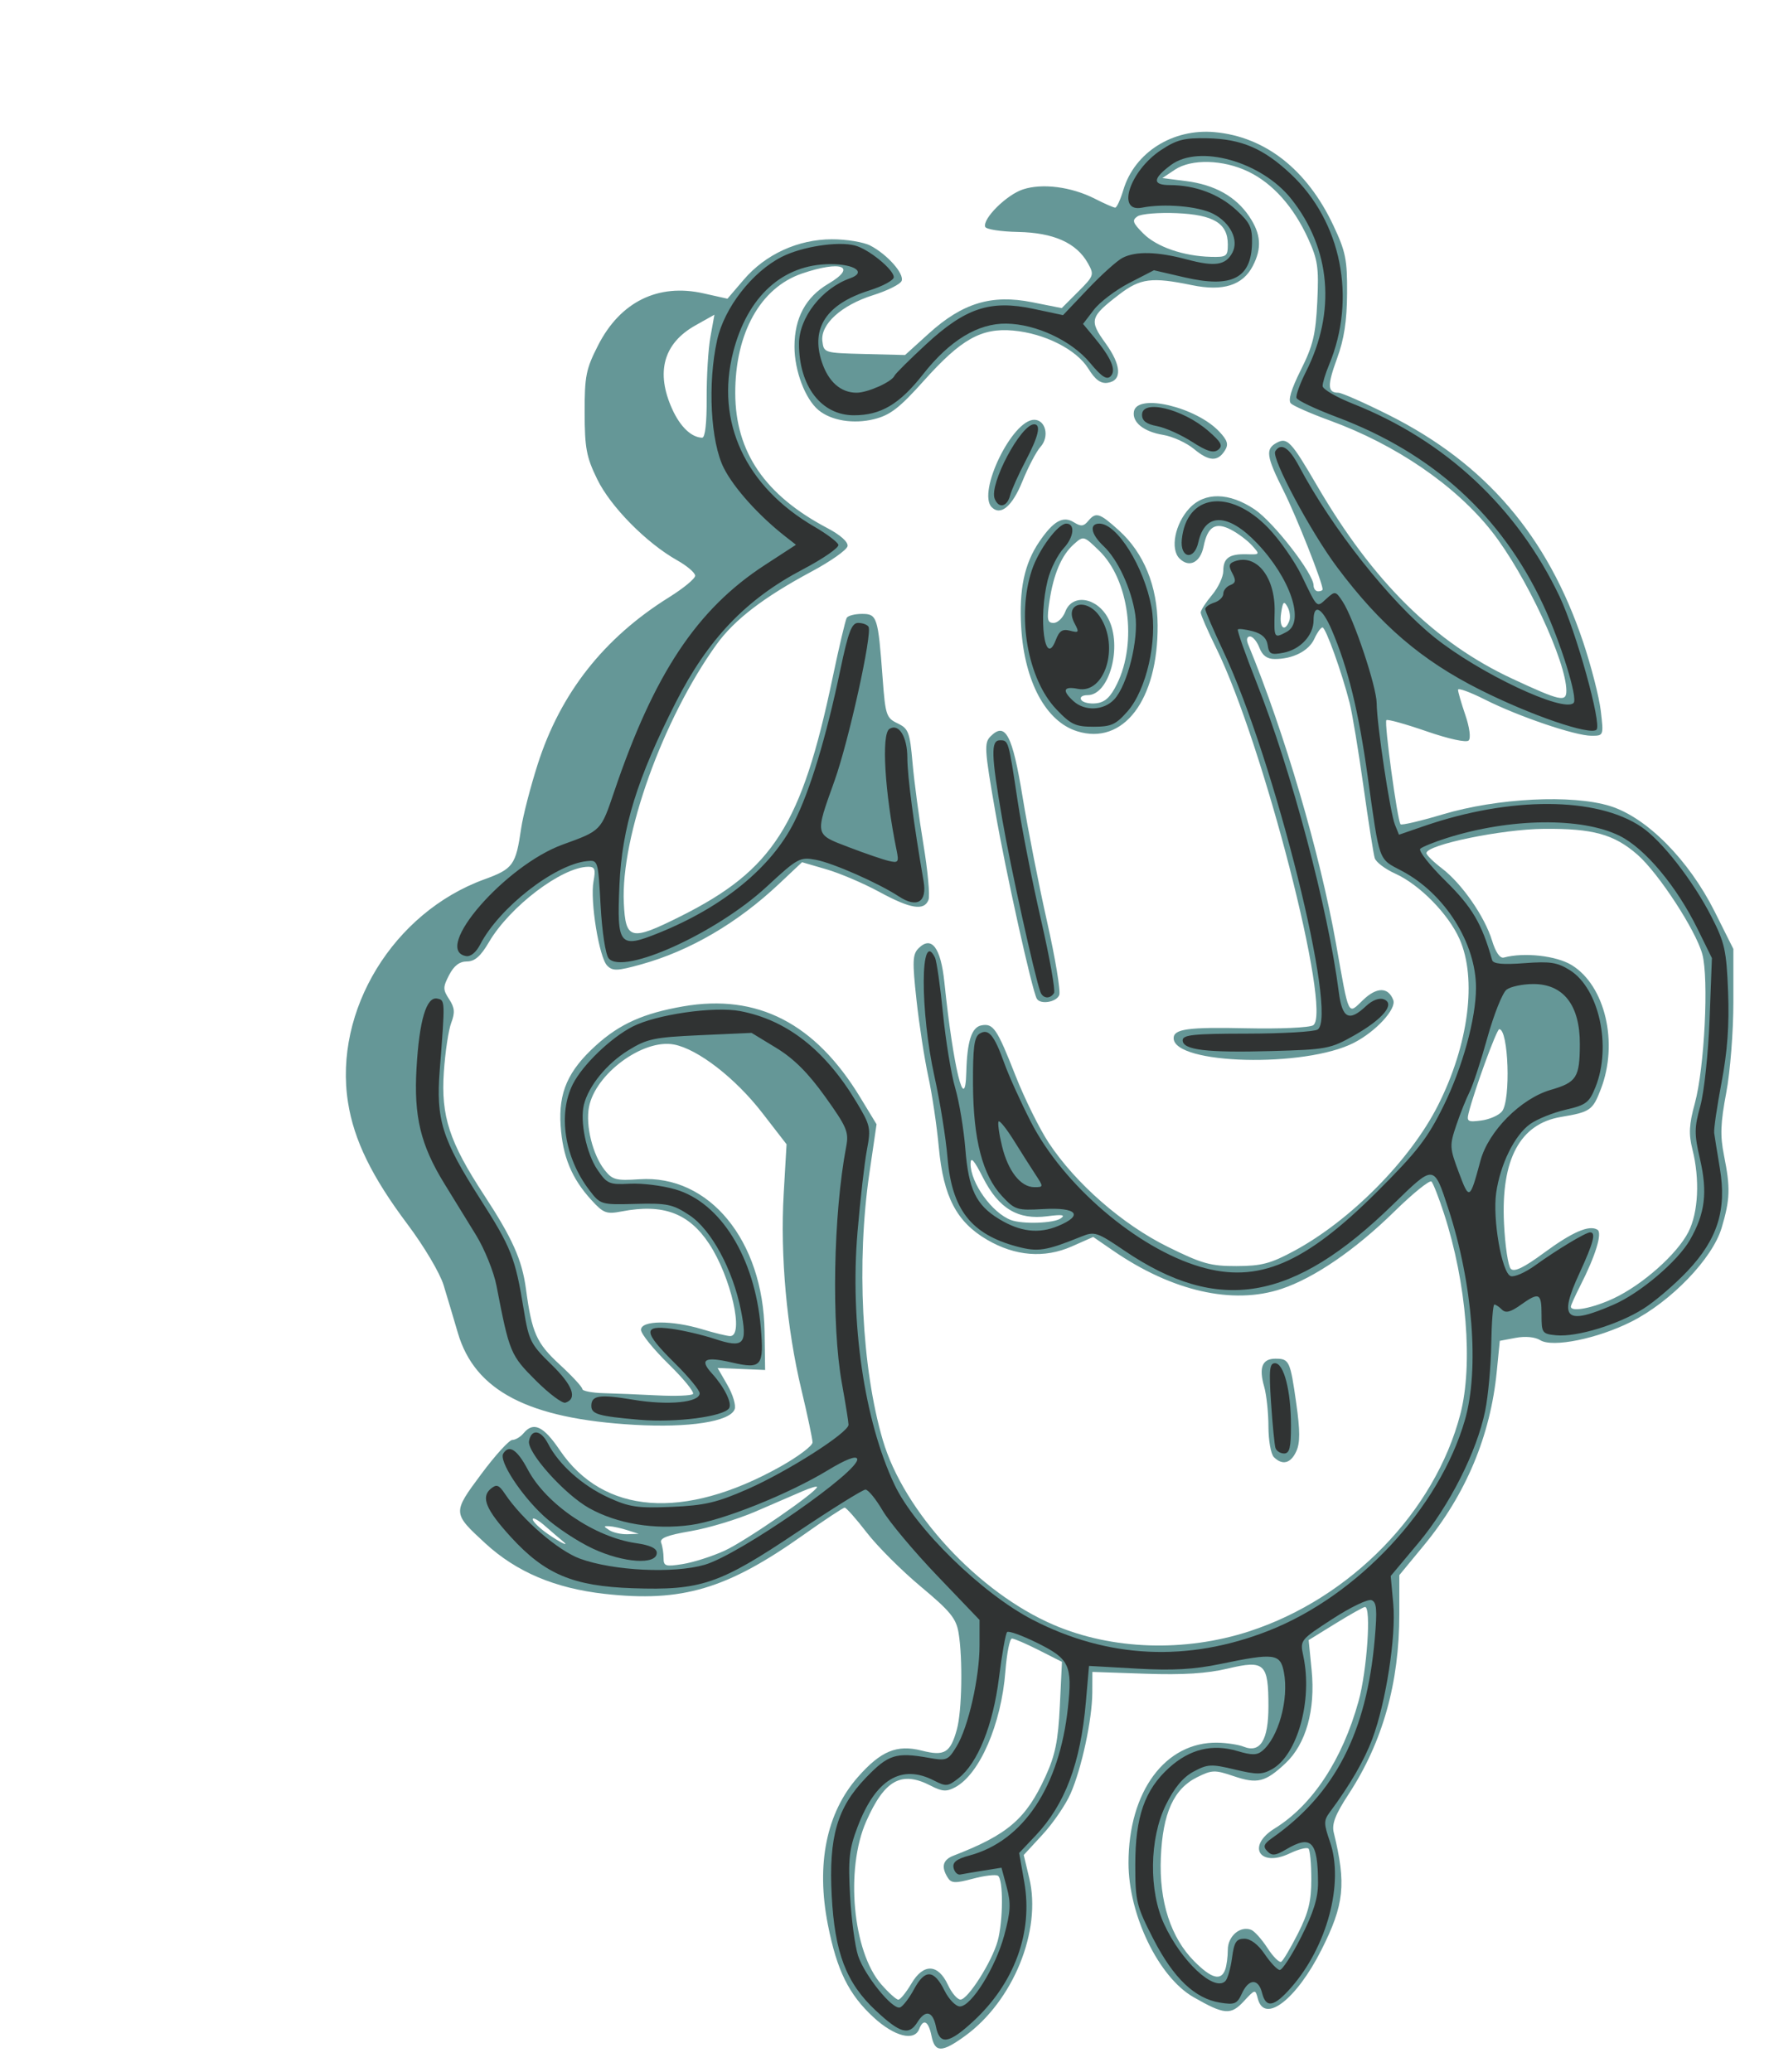
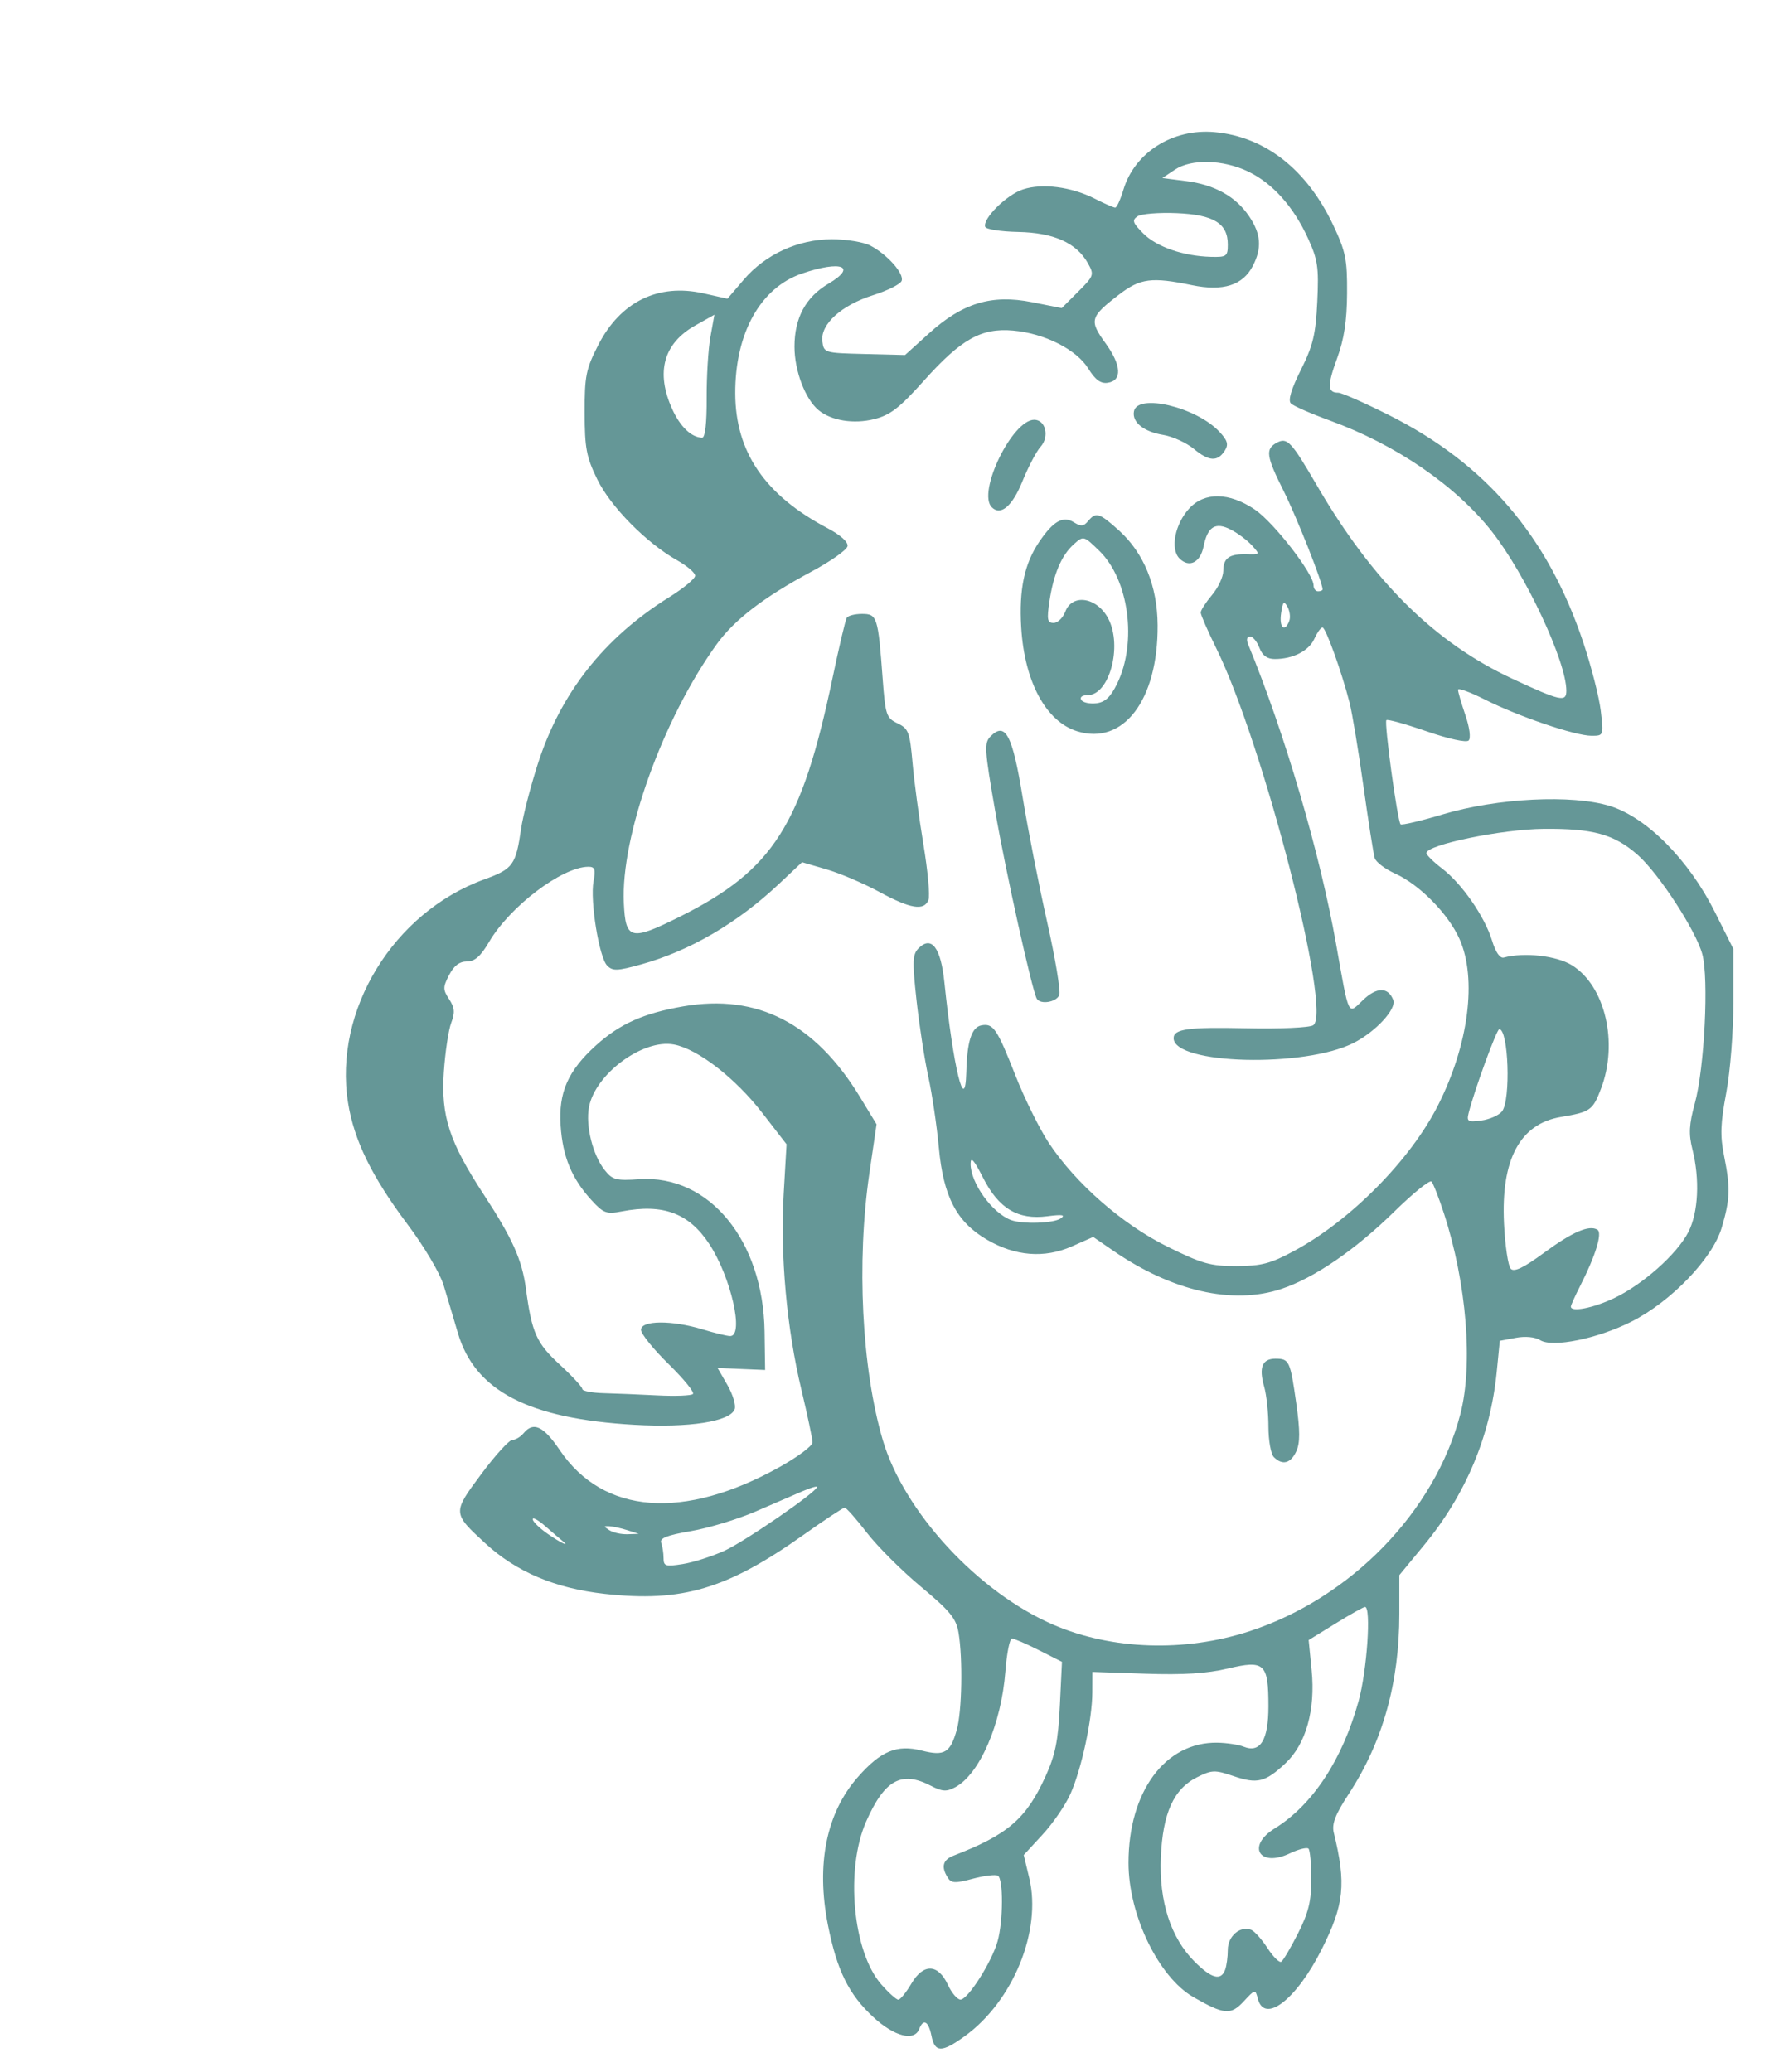
<svg xmlns="http://www.w3.org/2000/svg" xmlns:ns1="http://sodipodi.sourceforge.net/DTD/sodipodi-0.dtd" xmlns:ns2="http://www.inkscape.org/namespaces/inkscape" id="svg2" ns1:version="0.32" ns2:version="0.45.1" width="393" height="459" version="1.0" ns1:docbase="/home/freeduc-dev/freeduc-doc/artworks" ns1:docname="jumping-gnu.svg" ns2:output_extension="org.inkscape.output.svg.inkscape">
  <defs id="defs5" />
  <ns1:namedview ns2:window-height="581" ns2:window-width="744" ns2:pageshadow="2" ns2:pageopacity="0.0" guidetolerance="10.0" gridtolerance="10.0" objecttolerance="10.0" borderopacity="1.0" bordercolor="#666666" pagecolor="#ffffff" id="base" ns2:zoom="0.82352941" ns2:cx="196.5" ns2:cy="229.5" ns2:window-x="65" ns2:window-y="28" ns2:current-layer="svg2" />
  <g id="g2161">
    <path style="fill:#659797" d="M 206.35,451 C 205.7,447.749 204.554,447.115 203.638,449.5 C 202.565,452.297 198.136,451.166 193.527,446.918 C 188.021,441.843 185.399,436.526 183.404,426.39 C 180.766,412.983 183.075,401.605 190.041,393.691 C 195.146,387.891 198.69,386.424 204.212,387.826 C 209.249,389.104 210.537,388.328 211.977,383.142 C 213.106,379.077 213.31,367.508 212.354,361.724 C 211.829,358.548 210.503,356.924 204.019,351.516 C 199.778,347.979 194.385,342.591 192.033,339.542 C 189.681,336.494 187.474,334.001 187.128,334.002 C 186.783,334.003 182.675,336.717 178,340.033 C 161.062,352.046 151.069,355.012 133.958,353.101 C 122.96,351.873 114.389,348.244 107.505,341.898 C 100.218,335.181 100.218,335.17 106.616,326.562 C 109.707,322.403 112.802,319 113.495,319 C 114.188,319 115.315,318.325 116,317.5 C 118.173,314.882 120.4,315.924 124,321.246 C 133.648,335.508 151.439,336.87 172.75,324.978 C 176.738,322.753 180,320.308 180,319.546 C 180,318.784 178.887,313.512 177.528,307.83 C 174.284,294.276 172.824,278.123 173.612,264.5 L 174.249,253.5 L 168.843,246.515 C 162.882,238.813 154.57,232.385 149.292,231.395 C 142.439,230.109 131.856,237.919 130.475,245.281 C 129.703,249.396 131.308,255.851 133.933,259.188 C 135.663,261.387 136.455,261.598 141.68,261.247 C 157.101,260.211 169.087,274.817 169.378,295 L 169.5,303.5 L 164.238,303.281 L 158.976,303.062 L 161.161,306.859 C 162.363,308.947 163.078,311.355 162.75,312.21 C 161.702,314.94 152.666,316.343 140.57,315.652 C 117.059,314.309 105.193,308.132 101.427,295.276 C 100.496,292.099 99.078,287.348 98.277,284.719 C 97.457,282.033 93.95,276.116 90.274,271.219 C 82.372,260.691 78.421,252.602 77.1,244.25 C 73.875,223.865 87.117,202.17 107.267,194.822 C 113.681,192.484 114.265,191.676 115.455,183.5 C 115.856,180.75 117.497,174.387 119.103,169.361 C 124.153,153.553 133.774,141.321 148.25,132.299 C 151.412,130.328 154,128.188 154,127.542 C 154,126.896 152.212,125.364 150.027,124.136 C 143.21,120.304 135.278,112.269 132.313,106.19 C 129.908,101.26 129.534,99.289 129.518,91.435 C 129.502,83.302 129.81,81.762 132.518,76.463 C 137.427,66.856 145.786,62.739 155.822,64.985 L 161.156,66.178 L 164.772,61.953 C 169.587,56.328 176.805,53.022 184.3,53.01 C 187.489,53.004 191.314,53.632 192.8,54.405 C 196.562,56.363 200.354,60.636 199.742,62.23 C 199.461,62.963 196.62,64.385 193.428,65.391 C 186.394,67.609 181.727,71.841 182.183,75.59 C 182.496,78.165 182.615,78.201 191.5,78.424 L 200.5,78.65 L 205.788,73.864 C 213.233,67.125 219.677,65.171 228.606,66.946 L 235.208,68.258 L 238.851,64.615 C 242.363,61.103 242.44,60.875 240.987,58.286 C 238.472,53.805 233.407,51.543 225.543,51.389 C 221.716,51.314 218.434,50.802 218.251,50.252 C 217.65,48.451 222.987,43.16 226.608,41.964 C 230.916,40.543 237.363,41.381 242.582,44.042 C 244.695,45.119 246.707,46 247.053,46 C 247.4,46 248.216,44.224 248.866,42.053 C 251.346,33.776 259.804,28.432 269.091,29.275 C 280.27,30.288 289.534,37.556 295.351,49.877 C 298.113,55.726 298.472,57.493 298.423,65 C 298.384,71.111 297.762,75.155 296.211,79.389 C 294.012,85.39 294.067,87 296.468,87 C 297.211,87 302.247,89.222 307.659,91.938 C 329.125,102.71 342.841,118.73 350.717,142.227 C 352.51,147.577 354.269,154.439 354.626,157.477 C 355.273,162.976 355.264,163 352.564,163 C 348.962,163 336.376,158.723 328.957,154.978 C 325.68,153.324 323,152.348 323,152.807 C 323,153.267 323.729,155.784 324.621,158.401 C 325.564,161.168 325.871,163.529 325.355,164.045 C 324.839,164.561 320.937,163.709 316.025,162.009 C 311.381,160.401 307.378,159.289 307.129,159.537 C 306.606,160.061 309.587,181.92 310.275,182.609 C 310.528,182.861 314.732,181.873 319.617,180.413 C 331.723,176.795 348.265,175.968 356.657,178.56 C 364.787,181.072 374.115,190.481 379.867,201.974 L 384,210.232 L 384,222.005 C 384,228.578 383.299,237.472 382.413,242.14 C 381.151,248.787 381.049,251.61 381.913,255.917 C 383.367,263.164 383.288,265.666 381.406,272.005 C 379.384,278.813 370.203,288.354 361.397,292.8 C 353.917,296.576 343.934,298.6 341.203,296.895 C 340.069,296.186 337.912,295.981 335.786,296.38 L 332.254,297.043 L 331.584,303.84 C 330.178,318.11 324.746,331.069 315.443,342.348 L 310,348.947 L 310,357.515 C 310,372.828 306.315,385.93 298.762,397.474 C 295.814,401.979 295.005,404.07 295.471,405.974 C 298.271,417.407 297.796,421.943 292.755,431.939 C 287.187,442.982 280.129,448.424 278.66,442.807 C 278.092,440.635 278.063,440.64 275.532,443.371 C 272.656,446.474 271.221,446.353 264.374,442.427 C 256.671,438.01 250,424.216 250,412.706 C 250,396.883 258.163,385.856 269.718,386.07 C 271.798,386.109 274.4,386.505 275.5,386.951 C 279.192,388.446 281,385.515 281,378.036 C 281,368.492 280.158,367.707 272,369.647 C 267.38,370.746 262.102,371.077 253.75,370.792 L 242,370.391 L 241.983,374.945 C 241.96,380.927 239.612,391.828 237.146,397.402 C 236.064,399.849 233.291,403.899 230.984,406.402 L 226.789,410.952 L 228.017,416.072 C 230.811,427.718 224.451,443.314 213.747,451.068 C 208.633,454.773 207.102,454.758 206.35,451 z M 201.908,439.431 C 204.578,434.907 207.815,435.026 210,439.728 C 210.825,441.504 212.072,442.966 212.772,442.978 C 214.403,443.006 219.729,434.636 221.007,430.035 C 222.252,425.551 222.293,416.299 221.071,415.544 C 220.56,415.228 218.061,415.526 215.517,416.207 C 211.594,417.256 210.751,417.22 209.961,415.972 C 208.445,413.574 208.857,412.012 211.25,411.088 C 223.269,406.444 227.315,402.96 231.609,393.558 C 233.783,388.797 234.416,385.68 234.791,377.89 L 235.259,368.165 L 230.163,365.583 C 227.36,364.162 224.666,363 224.178,363 C 223.689,363 223.037,366.262 222.729,370.25 C 221.825,381.972 217.033,393.039 211.604,395.945 C 209.679,396.975 208.734,396.914 206.186,395.596 C 199.691,392.237 195.968,394.296 191.899,403.496 C 187.212,414.09 188.907,432.408 195.241,439.622 C 196.872,441.48 198.566,443 199.005,443 C 199.444,443 200.75,441.394 201.908,439.431 z M 271.393,436.418 C 271.727,435.548 272,433.539 272,431.953 C 272,428.921 274.746,426.572 277.178,427.526 C 277.905,427.811 279.528,429.626 280.784,431.56 C 282.04,433.494 283.415,434.861 283.84,434.599 C 284.264,434.337 285.936,431.507 287.556,428.311 C 289.868,423.747 290.5,421.177 290.5,416.333 C 290.5,412.942 290.218,409.885 289.874,409.54 C 289.529,409.196 287.658,409.672 285.715,410.599 C 279.015,413.794 276.095,408.959 282.379,405.075 C 290.761,399.895 297.366,389.871 300.972,376.859 C 302.837,370.129 303.805,356 302.401,356 C 302.071,356 299.126,357.651 295.857,359.669 L 289.912,363.338 L 290.571,370.02 C 291.438,378.819 289.321,386.365 284.791,390.62 C 280.311,394.827 278.548,395.265 273.286,393.479 C 269.122,392.065 268.491,392.084 265.198,393.723 C 260.007,396.306 257.581,401.674 257.166,411.5 C 256.754,421.233 259.363,429.297 264.628,434.562 C 268.374,438.307 270.45,438.877 271.393,436.418 z M 276.727,361.403 C 299.224,354.086 317.885,334.895 323.513,313.289 C 326.373,302.308 324.905,284.265 319.897,268.863 C 318.759,265.363 317.511,262.167 317.124,261.76 C 316.737,261.353 313.017,264.357 308.859,268.436 C 300.216,276.912 291.128,283.132 283.861,285.546 C 273.104,289.119 259.678,286.066 246.613,277.078 L 242.184,274.031 L 237.443,276.128 C 231.378,278.811 224.884,278.294 218.632,274.63 C 211.911,270.692 208.992,265.1 207.985,254.237 C 207.54,249.432 206.488,242.35 205.649,238.5 C 204.809,234.65 203.633,227.028 203.036,221.561 C 202.095,212.956 202.156,211.415 203.493,210.078 C 206.362,207.209 208.417,209.914 209.213,217.607 C 211.169,236.506 213.813,247.337 214.069,237.5 C 214.247,230.682 215.247,227.576 217.4,227.161 C 220.043,226.652 220.863,227.856 224.944,238.231 C 226.972,243.387 230.31,250.134 232.361,253.224 C 238.333,262.221 248.633,271.226 258.606,276.168 C 266.267,279.964 268.163,280.498 273.925,280.483 C 279.459,280.468 281.481,279.937 286.695,277.123 C 299.195,270.378 312.412,257.013 318.537,244.926 C 325.356,231.471 327.255,216.806 323.319,208 C 320.836,202.443 314.453,195.959 309.085,193.538 C 306.863,192.536 304.821,190.993 304.548,190.108 C 304.275,189.224 303.15,182.062 302.049,174.194 C 300.948,166.326 299.567,158.001 298.98,155.694 C 297.262,148.943 293.686,139 292.976,139 C 292.616,139 291.804,140.134 291.173,141.52 C 289.95,144.204 286.438,146 282.41,146 C 280.707,146 279.658,145.231 279,143.5 C 278.477,142.125 277.54,141 276.918,141 C 276.232,141 276.07,141.689 276.508,142.75 C 284.567,162.297 292.405,188.986 295.963,209 C 298.923,225.657 298.526,224.828 301.97,221.529 C 304.998,218.628 307.538,218.631 308.653,221.537 C 309.41,223.511 304.824,228.502 299.946,231.012 C 289.106,236.59 260,235.843 260,229.988 C 260,227.96 263.242,227.516 276,227.795 C 283.547,227.96 290.129,227.665 290.927,227.127 C 295.168,224.263 279.844,164.721 269.42,143.562 C 267.539,139.744 266,136.208 266,135.704 C 266,135.201 267.125,133.452 268.5,131.818 C 269.875,130.184 271,127.783 271,126.482 C 271,123.619 272.337,122.677 276.241,122.788 C 279.15,122.871 279.167,122.841 277.349,120.833 C 276.335,119.712 274.234,118.138 272.681,117.335 C 269.266,115.569 267.522,116.641 266.641,121.046 C 265.924,124.628 263.442,125.871 261.295,123.723 C 259.199,121.628 260.294,116.054 263.475,112.622 C 266.862,108.966 272.29,109.054 277.949,112.854 C 282.132,115.664 291,127.095 291,129.678 C 291,130.405 291.45,131 292,131 C 292.55,131 293,130.802 293,130.56 C 293,129.055 287.199,114.405 284.374,108.775 C 280.498,101.05 280.275,99.458 282.874,98.067 C 285.165,96.841 286.069,97.806 291.716,107.5 C 304.147,128.842 317.817,142.36 335.089,150.392 C 345.658,155.307 347,155.604 347,153.036 C 347,146.56 337.968,127.247 330.502,117.758 C 322.473,107.555 309.259,98.505 294.57,93.15 C 290.398,91.628 286.531,89.931 285.978,89.378 C 285.305,88.705 286.034,86.25 288.19,81.937 C 290.884,76.546 291.474,74.094 291.821,66.847 C 292.185,59.246 291.935,57.538 289.767,52.801 C 286.55,45.776 281.966,40.646 276.57,38.034 C 270.997,35.336 263.932,35.147 260.267,37.598 L 257.5,39.449 L 262.713,40.111 C 269.094,40.921 273.768,43.532 276.747,47.952 C 279.359,51.828 279.588,54.962 277.547,58.909 C 275.319,63.217 270.955,64.597 264.063,63.174 C 255.127,61.328 252.608,61.652 247.922,65.25 C 241.461,70.211 241.246,70.977 244.908,76.032 C 248.455,80.928 248.632,84.339 245.365,84.804 C 243.835,85.023 242.626,84.131 241.096,81.656 C 238.481,77.425 231.411,73.852 224.425,73.232 C 217.407,72.609 212.921,75.127 204.713,84.298 C 199.275,90.374 197.235,91.955 193.677,92.851 C 189.119,93.999 184.147,93.197 181.33,90.859 C 178.379,88.409 176,82.126 176.004,76.79 C 176.008,70.426 178.488,65.825 183.509,62.862 C 190.009,59.027 186.397,57.623 177.675,60.595 C 168.455,63.736 162.841,73.817 162.883,87.152 C 162.924,100.14 169.467,109.706 183.301,117 C 186.206,118.532 187.932,120.081 187.758,121 C 187.601,121.825 184.027,124.348 179.815,126.607 C 169.157,132.323 162.673,137.299 158.716,142.799 C 146.805,159.356 137.505,185.298 138.197,200.038 C 138.583,208.27 139.704,208.534 150.767,202.996 C 171.29,192.724 177.602,182.816 184.455,150.113 C 185.883,143.3 187.291,137.338 187.585,136.863 C 187.878,136.388 189.406,136 190.98,136 C 194.309,136 194.524,136.674 195.53,150.238 C 196.137,158.429 196.344,159.056 198.839,160.249 C 201.264,161.409 201.558,162.185 202.158,169.011 C 202.52,173.13 203.607,181.27 204.573,187.099 C 205.539,192.929 206.045,198.442 205.696,199.349 C 204.739,201.844 201.723,201.356 194.784,197.582 C 191.328,195.703 186.065,193.455 183.09,192.589 L 177.68,191.013 L 172.59,195.804 C 163.346,204.505 152.832,210.648 142.053,213.645 C 136.747,215.12 135.731,215.158 134.512,213.925 C 132.723,212.116 130.683,199.536 131.484,195.25 C 131.986,192.56 131.781,192.004 130.295,192.022 C 124.454,192.093 112.94,200.834 108.334,208.692 C 106.481,211.855 105.177,213 103.431,213 C 101.799,213 100.564,213.942 99.501,215.998 C 98.101,218.706 98.101,219.224 99.502,221.363 C 100.733,223.242 100.828,224.323 99.961,226.602 C 99.361,228.182 98.626,233.08 98.328,237.487 C 97.668,247.256 99.535,252.977 107.212,264.707 C 113.533,274.365 115.644,279.088 116.509,285.5 C 117.829,295.292 118.835,297.55 123.998,302.306 C 126.749,304.84 129,307.274 129,307.714 C 129,308.155 131.137,308.57 133.75,308.638 C 136.363,308.706 141.725,308.928 145.666,309.131 C 149.607,309.334 153.138,309.194 153.512,308.82 C 153.887,308.446 151.45,305.455 148.097,302.174 C 144.744,298.893 142,295.486 142,294.604 C 142,292.493 148.819,292.435 155.591,294.489 C 158.291,295.308 161.062,295.983 161.75,295.989 C 164.92,296.017 161.928,282.86 157.103,275.555 C 152.599,268.736 146.884,266.616 137.737,268.373 C 134.336,269.026 133.689,268.783 131.004,265.844 C 126.654,261.08 124.663,256.275 124.2,249.418 C 123.699,242.015 125.816,237.206 132.055,231.569 C 137.306,226.826 142.577,224.471 151.357,222.947 C 167.776,220.098 180.585,226.678 190.549,243.08 L 194.186,249.068 L 192.593,259.966 C 189.723,279.601 190.905,303.153 195.558,319 C 200.246,334.97 216.751,352.821 233.446,359.977 C 246.367,365.515 262.455,366.046 276.727,361.403 z M 282.2,322.8 C 281.54,322.14 281,319.1 281,316.043 C 281,312.987 280.574,309.001 280.053,307.186 C 278.837,302.946 279.622,301 282.548,301 C 285.616,301 285.831,301.462 287.171,310.935 C 288.024,316.969 288.026,319.647 287.178,321.508 C 285.946,324.212 284.093,324.693 282.2,322.8 z M 229.686,221.25 C 228.633,219.421 222.811,193.16 220.454,179.604 C 218.088,166 218.001,164.571 219.45,163.121 C 222.732,159.839 224.282,162.782 226.542,176.586 C 227.705,183.689 230.143,196.106 231.962,204.181 C 233.78,212.255 234.996,219.567 234.665,220.431 C 234.052,222.027 230.473,222.616 229.686,221.25 z M 238.619,162.002 C 231.706,159.845 226.953,151.019 226.23,139 C 225.724,130.571 226.929,124.868 230.248,119.995 C 233.374,115.404 235.508,114.212 237.911,115.713 C 239.448,116.672 240.07,116.621 241.037,115.455 C 242.775,113.362 243.543,113.593 247.878,117.508 C 253.41,122.507 256.396,129.814 256.453,138.5 C 256.564,155.06 248.869,165.2 238.619,162.002 z M 247.461,151.5 C 251.972,142.298 250.106,128.403 243.5,122 C 240.06,118.666 240.034,118.659 237.884,120.575 C 235.165,122.998 233.39,127.162 232.482,133.25 C 231.882,137.272 232.024,138 233.411,138 C 234.312,138 235.477,136.875 236,135.5 C 237.554,131.412 243.082,132.323 245.537,137.072 C 248.692,143.173 245.762,154 240.956,154 C 239.753,154 239.156,154.444 239.535,155.057 C 239.895,155.639 241.384,155.976 242.844,155.807 C 244.808,155.58 246.011,154.458 247.461,151.5 z M 219.709,112.376 C 216.432,109.099 224.241,93 229.107,93 C 231.654,93 232.536,96.75 230.514,98.985 C 229.597,99.997 227.783,103.453 226.483,106.663 C 224.25,112.173 221.677,114.343 219.709,112.376 z M 264.5,99.466 C 262.85,98.096 259.782,96.694 257.683,96.349 C 253.363,95.64 250.753,93.536 251.208,91.129 C 251.974,87.082 265.003,90.181 270.118,95.626 C 271.938,97.563 272.204,98.454 271.359,99.795 C 269.76,102.334 267.843,102.242 264.5,99.466 z M 160.5,343.546 C 165.044,341.478 181,330.481 181,329.418 C 181,329.173 179.537,329.605 177.75,330.378 C 175.963,331.15 171.273,333.177 167.329,334.881 C 163.385,336.585 156.961,338.528 153.052,339.198 C 147.754,340.106 146.08,340.766 146.473,341.79 C 146.763,342.545 147,344.066 147,345.17 C 147,346.969 147.437,347.106 151.25,346.499 C 153.588,346.126 157.75,344.797 160.5,343.546 z M 124.45,341.235 C 123.927,340.814 122.263,339.386 120.75,338.061 C 119.237,336.736 118.008,336.067 118.017,336.576 C 118.027,337.084 119.483,338.512 121.253,339.75 C 124.278,341.864 126.532,342.911 124.45,341.235 z M 139,339 C 137.625,338.56 135.825,338.161 135,338.115 C 133.667,338.04 133.667,338.138 135,339 C 135.825,339.533 137.625,339.931 139,339.885 L 141.5,339.801 L 139,339 z M 357.5,287.625 C 363.914,284.604 371.538,277.825 374.042,272.918 C 376.244,268.602 376.598,261.259 374.924,254.613 C 374.07,251.22 374.181,249.123 375.464,244.421 C 377.601,236.593 378.59,216.774 377.114,211.368 C 375.673,206.088 367.426,193.438 362.763,189.356 C 357.579,184.817 352.898,183.524 342,183.618 C 332.696,183.699 316,187.149 316,188.991 C 316,189.415 317.563,190.955 319.473,192.411 C 323.859,195.757 328.925,203.069 330.547,208.396 C 331.333,210.977 332.299,212.365 333.149,212.136 C 337.656,210.921 344.816,211.723 348.214,213.823 C 355.596,218.385 358.571,231.004 354.669,241.203 C 352.838,245.99 352.328,246.349 345.779,247.452 C 336.722,248.979 332.509,256.849 333.185,270.977 C 333.422,275.949 334.101,280.501 334.692,281.092 C 335.459,281.859 337.557,280.849 342.011,277.571 C 348.332,272.917 352.063,271.303 353.89,272.432 C 355.021,273.131 353.465,278.208 350.098,284.807 C 348.944,287.07 348,289.163 348,289.46 C 348,290.743 352.885,289.799 357.5,287.625 z M 235,269.913 C 236.104,269.136 235.312,269.013 232,269.446 C 225.499,270.296 221.236,267.733 217.767,260.891 C 215.792,256.996 215.029,256.138 215.017,257.8 C 214.986,262.053 219.81,268.762 224,270.294 C 226.609,271.248 233.44,271.011 235,269.913 z M 332.75,246.203 C 334.719,243.705 334.187,227.983 332.133,228.008 C 331.555,228.015 326.579,241.641 325.348,246.589 C 324.884,248.453 325.188,248.631 328.164,248.233 C 329.999,247.989 332.062,247.075 332.75,246.203 z M 285.615,137.561 C 285.919,136.769 285.74,135.358 285.217,134.424 C 284.43,133.018 284.188,133.265 283.807,135.863 C 283.341,139.035 284.597,140.214 285.615,137.561 z M 156.549,88.25 C 156.522,83.438 156.898,77.3 157.384,74.61 L 158.269,69.721 L 154.036,72.1 C 146.98,76.065 145.215,82.473 148.927,90.647 C 150.699,94.55 153.161,96.9 155.549,96.97 C 156.208,96.989 156.58,93.741 156.549,88.25 z M 272,54.155 C 272,49.485 268.876,47.575 260.662,47.224 C 256.723,47.056 252.825,47.373 252,47.928 C 250.726,48.786 250.917,49.357 253.265,51.719 C 256.22,54.691 262.151,56.742 268.25,56.902 C 271.728,56.993 272,56.793 272,54.155 z " id="path2165" />
-     <path style="fill:#303333" d="M 207.35,449 C 206.656,445.532 205.022,445.135 203.232,448 C 201.352,451.01 199.407,450.461 193.989,445.393 C 187.456,439.282 184.915,432.64 184.251,419.935 C 183.571,406.937 185.45,400.461 191.821,393.84 C 196.786,388.681 198.49,388.139 205.715,389.418 C 209.733,390.129 210.023,390.01 211.933,386.87 C 214.516,382.622 217,371.653 217,364.491 L 217,358.876 L 207.625,349.079 C 202.469,343.691 197.026,337.194 195.53,334.641 C 194.034,332.089 192.325,330 191.732,330 C 191.14,330 184.32,334.249 176.577,339.442 C 159.365,350.986 155.303,352.369 140.128,351.848 C 126.982,351.396 120.73,348.767 113.194,340.522 C 107.643,334.448 106.487,331.671 108.734,329.806 C 110.009,328.748 110.529,328.939 111.881,330.964 C 115.684,336.661 123.676,343.558 128.508,345.314 C 135.895,347.999 149.262,348.647 156.119,346.654 C 163.811,344.418 190.738,325.707 189.893,323.185 C 189.643,322.437 187.32,323.334 183.5,325.653 C 174.626,331.039 159.999,336.891 153.028,337.845 C 144.968,338.947 136.693,337.57 130.5,334.097 C 125.04,331.035 116.712,321.727 117.197,319.23 C 117.73,316.48 119.835,316.779 121.412,319.83 C 123.817,324.481 129.019,329.119 134.797,331.765 C 139.413,333.878 141.241,334.147 148.803,333.827 C 156.087,333.518 158.809,332.884 165.554,329.924 C 174.444,326.023 188.011,317.368 187.98,315.617 C 187.97,315.003 187.31,310.9 186.515,306.5 C 184.156,293.443 184.6,269.043 187.47,253.96 C 188.074,250.785 187.593,249.651 182.802,242.96 C 179.021,237.679 175.861,234.525 171.981,232.16 L 166.5,228.821 L 155.142,229.333 C 144.867,229.797 143.342,230.119 139.16,232.704 C 134.431,235.628 130.398,240.565 129.36,244.703 C 128.425,248.428 129.914,255.58 132.373,259.177 C 134.482,262.262 134.995,262.481 139.523,262.237 C 142.206,262.093 146.745,262.656 149.609,263.489 C 159.644,266.406 167.184,278.563 168.532,294 C 169.287,302.656 168.717,303.361 162.181,301.852 C 156.133,300.456 154.865,301.137 157.704,304.254 C 160.448,307.266 162.22,310.835 161.529,311.953 C 160.369,313.83 149.624,315.225 141.677,314.532 C 132.538,313.735 131,313.291 131,311.452 C 131,309.113 132.841,308.843 140.273,310.092 C 147.998,311.39 155,310.714 155,308.671 C 155,307.989 152.525,304.987 149.5,302 C 142.502,295.089 142.346,293.504 148.75,294.373 C 151.363,294.728 155.678,295.739 158.34,296.619 C 164.812,298.76 165.644,297.854 164.146,290.302 C 162.348,281.239 157.561,272.398 152.726,269.21 C 149.044,266.782 147.807,266.522 140.826,266.707 C 133.104,266.912 133.014,266.885 130.538,263.638 C 125.042,256.433 123.555,246.753 126.928,240.142 C 129.096,235.891 135.261,229.951 140.102,227.447 C 145.311,224.754 158.168,222.894 163.973,223.995 C 174.316,225.956 182.813,232.612 189.759,244.194 C 192.834,249.321 192.964,249.918 192.048,254.746 C 191.514,257.56 190.579,265.737 189.97,272.915 C 188.273,292.901 191.461,314.714 198.149,328.885 C 202.7,338.529 217.505,353.017 228.755,358.837 C 245.4,367.446 263.169,368.278 281,361.283 C 300.809,353.512 318.888,334.116 324.531,314.579 C 327.762,303.392 326.276,284.351 320.885,267.863 C 317.62,257.876 317.776,257.889 308.601,266.835 C 286.441,288.441 269.983,291.249 249.008,277.005 C 243.037,272.95 242.471,272.766 239.578,273.936 C 231.684,277.129 229.943,277.399 225.286,276.154 C 215.164,273.447 210.875,267.979 209.915,256.559 C 209.542,252.127 208.24,244 207.02,238.5 C 203.796,223.958 203.864,205.589 207.118,212.115 C 207.498,212.877 208.3,218.46 208.902,224.522 C 209.503,230.583 210.719,238.008 211.605,241.022 C 212.49,244.035 213.504,250.122 213.857,254.55 C 214.572,263.5 216.23,266.949 221.304,270.045 C 225.997,272.907 230.12,273.395 234.426,271.595 C 240.135,269.21 238.578,267.428 231.156,267.851 C 225.307,268.184 224.838,268.038 221.992,264.991 C 217.669,260.364 215.613,252.454 215.552,240.214 C 215.511,232.109 215.818,229.731 217,229 C 218.984,227.773 220.235,229.258 222.471,235.5 C 223.457,238.25 226.103,244.1 228.353,248.5 C 235.535,262.55 251.874,276.532 265.925,280.653 C 278.705,284.401 289.033,280.013 305.055,264.03 C 313.96,255.147 316.269,252.161 319.819,244.936 C 324.007,236.411 326.95,225.731 326.983,218.931 C 327.031,208.964 320.058,197.942 310.526,192.922 C 305.292,190.165 305.678,191.238 302.988,172 C 300.947,157.407 298.629,147.967 295.023,139.554 C 292.904,134.609 291,133.585 291,137.389 C 291,140.723 288.082,143.882 284.334,144.605 C 281.578,145.137 281.124,144.919 280.834,142.926 C 280.607,141.366 279.558,140.384 277.55,139.85 C 275.928,139.419 274.433,139.234 274.228,139.439 C 274.023,139.643 275.91,145.005 278.421,151.353 C 286.121,170.822 294.21,201.283 296.583,219.75 C 297.341,225.65 298.85,226.429 302.635,222.873 C 304.014,221.578 305.549,220.997 306.563,221.386 C 309.17,222.386 306.387,225.758 299.932,229.419 C 294.78,232.341 293.84,232.518 281.699,232.852 C 267.255,233.249 262,232.609 262,230.455 C 262,229.251 264.454,228.997 276.25,228.985 C 284.087,228.976 291.129,228.571 291.898,228.084 C 296.494,225.174 282.431,168.653 271.088,144.448 C 268.84,139.649 267,135.366 267,134.929 C 267,134.492 267.9,133.849 269,133.5 C 270.1,133.151 271,132.269 271,131.54 C 271,130.811 271.694,129.948 272.543,129.622 C 273.762,129.154 273.858,128.603 273,127 C 272.149,125.411 272.236,124.847 273.398,124.401 C 278.304,122.518 282.556,127.816 282.37,135.578 C 282.229,141.473 282.233,141.481 285.066,139.965 C 289.128,137.791 285.893,128.137 278.5,120.367 C 272.058,113.598 266.927,113.502 265.473,120.125 C 264.562,124.269 261.366,123.692 261.815,119.464 C 262.883,109.423 272.371,108.138 280.883,116.883 C 283.423,119.492 286.794,124.298 288.376,127.563 C 291.96,134.96 291.621,134.653 293.916,132.576 C 295.762,130.905 295.911,130.935 297.442,133.271 C 299.92,137.053 304.958,152.119 304.98,155.813 C 305.008,160.476 307.954,180.051 309.028,182.71 L 309.921,184.92 L 315.558,182.98 C 334.63,176.418 353.712,176.499 363.614,183.184 C 368.15,186.246 375.052,195.086 379.137,203.066 C 382.095,208.846 382.471,210.544 382.829,219.771 C 383.111,227.03 382.688,232.897 381.386,239.771 C 380.372,245.122 379.635,250.175 379.747,251 C 379.859,251.825 380.429,255.364 381.013,258.865 C 382.546,268.052 380.492,274.543 373.816,281.601 C 371.037,284.539 366.679,288.269 364.132,289.89 C 358.603,293.408 349.31,296.252 344.771,295.815 C 341.639,295.513 341.5,295.32 341.5,291.249 C 341.5,286.405 340.978,286.168 336.827,289.123 C 334.622,290.693 333.554,290.954 332.723,290.123 C 332.105,289.505 331.353,289.002 331.05,289.003 C 330.748,289.005 330.438,292.964 330.363,297.801 C 330.287,302.638 329.681,309.274 329.015,312.548 C 327.176,321.588 321.096,333.619 314.223,341.82 L 308.088,349.14 L 308.653,355.32 C 309.308,362.482 307.03,377.173 304.016,385.229 C 302.228,390.006 299.096,395.402 294.564,401.513 C 293.237,403.301 293.245,404.027 294.628,408.013 C 297.779,417.095 294.028,431.204 286.044,440.297 C 282.24,444.63 280.458,444.962 279.589,441.5 C 278.773,438.248 276.636,438.308 275.125,441.625 C 274.064,443.953 273.517,444.183 270.291,443.66 C 264.685,442.75 259.966,438.247 255.502,429.547 C 251.751,422.235 251.505,421.224 251.502,413.127 C 251.499,402.503 253.589,396.507 258.999,391.62 C 263.58,387.482 268.595,386.262 274.169,387.933 C 277.29,388.868 278.467,388.857 279.639,387.885 C 283.228,384.906 285.554,376.471 284.434,370.5 C 283.649,366.314 282.348,366.141 270.357,368.632 C 264.514,369.845 259.777,370.11 251.876,369.662 L 241.253,369.061 L 240.552,377.101 C 239.371,390.634 235.937,399.75 229.423,406.642 L 225.777,410.5 L 226.917,417 C 228.867,428.117 224.722,439.392 215.593,447.808 C 210.169,452.808 208.169,453.097 207.35,449 z M 202.5,440.665 C 204.92,436.188 206.891,436.287 209.247,441.003 C 210.207,442.926 211.738,444.5 212.648,444.5 C 215.175,444.5 220.526,435.931 222.459,428.789 C 223.891,423.5 223.988,421.667 223.023,418.087 L 221.86,413.767 L 217.862,414.406 C 215.663,414.758 213.359,415.148 212.741,415.273 C 212.124,415.398 211.451,414.737 211.247,413.805 C 210.973,412.558 211.906,411.833 214.783,411.058 C 226.704,407.848 234.703,395.83 236.582,378.307 C 237.587,368.924 236.923,367.513 229.841,364 C 226.468,362.327 223.437,361.229 223.105,361.562 C 222.773,361.894 221.961,366.465 221.301,371.719 C 219.979,382.246 216.618,390.582 212.337,393.949 C 210.013,395.778 209.557,395.822 206.949,394.473 C 199.683,390.716 193.962,394.191 189.952,404.798 C 188.108,409.674 187.872,411.876 188.32,420 C 188.609,425.225 189.409,431.199 190.098,433.275 C 191.552,437.655 197.705,445.258 199.366,444.727 C 199.99,444.528 201.4,442.7 202.5,440.665 z M 272.93,433.77 C 273.404,430.223 273.869,429.5 275.681,429.5 C 277.047,429.5 278.729,430.781 280.181,432.925 C 281.457,434.809 282.95,436.384 283.5,436.425 C 284.05,436.466 286.188,433.176 288.25,429.113 C 290.989,423.718 291.996,420.483 291.986,417.113 C 291.959,407.928 290.506,406.407 284.914,409.71 C 282.547,411.108 281.79,411.183 280.76,410.123 C 279.742,409.075 279.953,408.508 281.861,407.163 C 295.765,397.367 302.745,383.814 304.552,363.098 C 305.119,356.592 304.982,354.93 303.839,354.492 C 303.06,354.193 299.172,356.062 295.198,358.646 C 287.977,363.342 287.974,363.346 288.737,366.922 C 290.808,376.633 287.448,388.768 281.813,391.931 C 279.599,393.174 278.44,393.185 273.532,392.008 C 268.329,390.759 267.525,390.801 264.408,392.479 C 262.053,393.748 260.138,396.058 258.25,399.91 C 254.621,407.311 254.469,418.896 257.902,426.287 C 261.74,434.548 268.935,441.264 271.43,438.915 C 271.942,438.434 272.617,436.118 272.93,433.77 z M 357.5,289.016 C 363.394,286.448 371.691,279.397 374.403,274.653 C 377.736,268.821 378.313,264.163 376.612,256.806 C 375.322,251.229 375.33,249.864 376.679,245 C 377.517,241.975 378.439,233.369 378.726,225.875 L 379.248,212.25 L 376.025,205.702 C 371.387,196.281 364.402,187.948 358.821,185.178 C 350.408,181.003 334.576,181.203 320.5,185.662 C 317.75,186.533 315.115,187.598 314.645,188.028 C 314.174,188.458 316.689,191.666 320.232,195.155 C 326.146,200.979 328.267,204.582 330.558,212.696 C 330.797,213.54 332.897,213.741 337.698,213.378 C 343.436,212.945 345.017,213.191 347.808,214.953 C 354.264,219.028 357.057,231.819 353.456,240.818 C 352.073,244.275 351.385,244.798 346.851,245.845 C 344.068,246.488 340.526,247.913 338.981,249.014 C 335.544,251.461 332.368,257.891 331.455,264.249 C 330.624,270.04 332.689,281.943 334.655,282.698 C 335.425,282.993 337.847,281.944 340.04,280.367 C 344.98,276.813 351.25,273.038 352.25,273.016 C 353.626,272.986 353.026,275.283 349.874,282.122 C 345.209,292.244 346.797,293.679 357.5,289.016 z M 327.975,257.124 C 329.735,250.6 336.912,243.372 343.546,241.444 C 349.285,239.775 349.962,238.71 349.986,231.315 C 350.014,222.707 346.375,218 339.691,218 C 337.321,218 334.647,218.562 333.748,219.25 C 332.85,219.938 330.935,224.741 329.493,229.923 C 328.052,235.106 326.277,240.506 325.551,241.923 C 324.824,243.341 323.509,246.636 322.628,249.247 C 321.1,253.775 321.125,254.258 323.171,259.727 C 325.502,265.958 325.608,265.9 327.975,257.124 z M 229.423,260.25 C 228.429,258.738 226.282,255.358 224.652,252.739 C 223.022,250.121 221.482,248.184 221.231,248.435 C 220.98,248.687 221.308,251.117 221.961,253.836 C 223.305,259.442 226.099,263 229.154,263 C 231.19,263 231.195,262.947 229.423,260.25 z M 131.338,343.08 C 127.949,341.498 123.079,338.271 120.517,335.909 C 115.393,331.186 110.484,323.645 111.482,322.03 C 112.77,319.945 114.564,321.114 116.935,325.583 C 121.003,333.251 131.767,340.56 140.92,341.87 C 144.014,342.312 145.5,343.007 145.5,344.012 C 145.5,346.741 138.139,346.256 131.338,343.08 z M 282.552,320.75 C 282.341,320.062 281.902,315.562 281.578,310.75 C 281.088,303.479 281.235,302 282.447,302 C 284.418,302 285.988,308.084 285.994,315.75 C 285.999,320.698 285.681,322 284.469,322 C 283.626,322 282.764,321.438 282.552,320.75 z M 118.665,305.796 C 113.082,300.213 112.856,299.665 109.994,284.862 C 109.395,281.761 107.351,276.699 105.452,273.612 C 103.554,270.525 100.407,265.413 98.459,262.25 C 93.166,253.654 91.647,247.341 92.277,236.56 C 92.894,225.998 94.466,220.745 96.866,221.224 C 98.627,221.575 98.627,221.578 97.413,237.1 C 96.556,248.05 97.934,252.428 106.402,265.651 C 113.237,276.325 114.157,278.656 116.005,290 C 117.152,297.041 117.529,297.795 122.175,302.312 C 126.892,306.9 127.97,309.845 125.264,310.746 C 124.584,310.972 121.614,308.745 118.665,305.796 z M 230.481,219.75 C 229.212,216.272 223.859,192.052 222.055,181.62 C 219.558,167.186 219.463,164 221.531,164 C 223.417,164 223.42,164.008 225.45,177.5 C 226.36,183.55 228.682,195.363 230.611,203.751 C 232.539,212.139 233.839,219.452 233.499,220.001 C 232.644,221.385 231.029,221.251 230.481,219.75 z M 134.835,212.302 C 134.148,211.473 133.37,206.383 133.056,200.664 C 132.502,190.545 132.489,190.501 130,190.771 C 122.806,191.551 110.578,201.114 106.371,209.25 C 105.456,211.02 104.239,212 103.204,211.801 C 95.723,210.36 111.955,191.691 124.687,187.091 C 133.167,184.027 133.125,184.071 136.045,175.434 C 144.896,149.26 154.382,134.978 169.416,125.19 L 176.333,120.688 L 173.916,118.795 C 168.078,114.22 162.614,108.142 160.367,103.723 C 157.413,97.912 156.728,84.975 158.865,75.351 C 160.458,68.177 166.597,60.267 173.176,56.91 C 177.596,54.655 185.516,53.411 189.339,54.37 C 192.374,55.132 198,59.702 198,61.406 C 198,62.082 195.587,63.395 192.638,64.325 C 183.113,67.328 179.568,72.631 182.053,80.161 C 183.511,84.579 186.244,87 189.772,87 C 192.231,87 197.584,84.598 198.16,83.237 C 198.347,82.794 201.501,79.658 205.17,76.267 C 213.904,68.195 219.405,66.385 229,68.431 L 235.5,69.817 L 241,64.028 C 244.025,60.845 247.483,57.736 248.684,57.12 C 251.639,55.605 256.399,55.729 263,57.494 C 269.117,59.128 271.518,58.769 273.001,55.998 C 274.492,53.212 272.617,49.373 268.793,47.379 C 265.555,45.691 257.912,45.025 253,46.003 C 247.211,47.155 250.286,37.824 257.205,33.246 C 260.673,30.951 262.352,30.521 267.427,30.628 C 275.001,30.788 279.878,32.87 285.924,38.526 C 297.172,49.047 300.588,66.084 294.412,80.865 C 293.635,82.724 293,84.816 293,85.516 C 293,86.215 296.038,87.991 299.75,89.461 C 320.187,97.557 336.14,112.453 345.515,132.193 C 349.167,139.883 354.877,160.457 353.689,161.645 C 352.337,162.997 339.125,158.47 327.839,152.788 C 314.899,146.273 305.822,138.491 296.244,125.702 C 290.375,117.865 281.604,101.449 282.507,99.989 C 283.747,97.982 285.562,99.11 287.761,103.256 C 295.081,117.053 307.978,133.345 317.818,141.222 C 327.78,149.198 346.373,157.96 348.603,155.731 C 349.604,154.729 345.767,142.35 341.867,134.002 C 332.639,114.249 317.425,100.399 296.174,92.405 C 291.433,90.622 287.404,88.712 287.22,88.16 C 287.036,87.609 287.984,84.985 289.326,82.329 C 296.005,69.111 294.823,55.14 286.095,44.119 C 279.508,35.803 265.665,31.885 259.391,36.561 C 255.332,39.587 255.26,40.999 259.167,41.006 C 264.752,41.015 270.004,42.977 273.83,46.483 C 276.948,49.341 277.455,50.411 277.363,53.94 C 277.159,61.694 272.833,63.86 262.386,61.437 L 255.633,59.871 L 250.178,62.686 C 247.179,64.234 243.645,66.909 242.326,68.63 L 239.928,71.761 L 242.315,74.63 C 246.192,79.29 247.365,82.036 246.041,83.357 C 245.183,84.215 244.043,83.472 241.479,80.386 C 237.395,75.472 229.552,71.792 222.948,71.693 C 216.658,71.598 210.373,75.422 204.469,82.936 C 199.273,89.549 195.139,92 189.176,92 C 181.956,92 177.021,85.594 177.006,76.2 C 176.996,70.376 182.063,63.865 188.333,61.647 C 192.011,60.346 189.398,58.5 183.904,58.517 C 173.413,58.551 165.586,65.647 162.423,77.993 C 158.459,93.468 165.132,107.813 180.425,116.693 C 183.134,118.265 185.52,120.059 185.726,120.679 C 185.933,121.299 182.379,123.762 177.828,126.153 C 165.259,132.757 156.826,141.593 149.697,155.625 C 141.121,172.507 137.79,183.299 137.227,196.029 C 136.63,209.518 137.199,210.211 145.962,206.671 C 160.178,200.929 170.85,192.202 175.908,182.183 C 179.448,175.17 182.991,163.504 186.141,148.492 C 187.933,139.951 188.672,138 190.112,138 C 191.086,138 192.115,138.378 192.401,138.84 C 193.298,140.291 188.041,164.116 184.864,173 C 180.514,185.162 180.432,184.779 188,187.674 C 191.575,189.042 195.562,190.411 196.86,190.718 C 199.011,191.226 199.167,191.021 198.629,188.388 C 195.984,175.453 195.227,162.596 197.044,161.473 C 199.126,160.186 201,163.212 201.006,167.872 C 201.011,171.895 202.437,182.725 204.608,195.232 C 205.41,199.851 203.155,201.232 199.124,198.591 C 194.579,195.613 184.565,191.197 180.724,190.476 C 177.204,189.816 176.696,190.094 169.855,196.428 C 158.734,206.724 138.005,216.12 134.835,212.302 z M 234.015,157.137 C 227.641,150.436 225.192,136.485 228.598,126.285 C 230.109,121.76 234.377,116 236.218,116 C 238.228,116 237.929,118.974 235.674,121.407 C 234.327,122.86 232.724,126.037 232.113,128.467 C 229.965,136.995 231.456,148.19 233.888,141.795 C 234.667,139.745 235.373,139.285 237.059,139.726 C 239.017,140.238 239.114,140.082 238.067,138.126 C 235.623,133.558 240.812,132.257 243.727,136.706 C 248.03,143.273 244.75,153.8 238.773,152.605 C 235.568,151.964 235.217,152.981 237.829,155.345 C 240.336,157.614 244.529,157.422 246.848,154.933 C 249.788,151.778 252.314,141.577 251.5,136.149 C 250.64,130.42 247.638,123.948 244.45,120.953 C 241.674,118.345 241.246,116 243.545,116 C 247.467,116 253.428,125.537 255.075,134.448 C 256.456,141.92 253.968,152.828 249.799,157.576 C 247.203,160.533 246.172,161 242.242,161 C 238.259,161 237.231,160.517 234.015,157.137 z M 220.347,110.462 C 219.116,107.253 226.153,94 229.089,94 C 230.695,94 230.073,96.658 227.179,102.159 C 225.628,105.109 224.095,108.53 223.773,109.761 C 223.1,112.335 221.214,112.721 220.347,110.462 z M 264.066,97.87 C 261.628,96.304 258.14,94.742 256.316,94.4 C 253.951,93.956 253,93.236 253,91.889 C 253,88.378 262.003,90.561 267.648,95.442 C 270.56,97.959 270.984,98.758 269.873,99.635 C 268.837,100.452 267.41,100.019 264.066,97.87 z " id="path2163" />
  </g>
</svg>